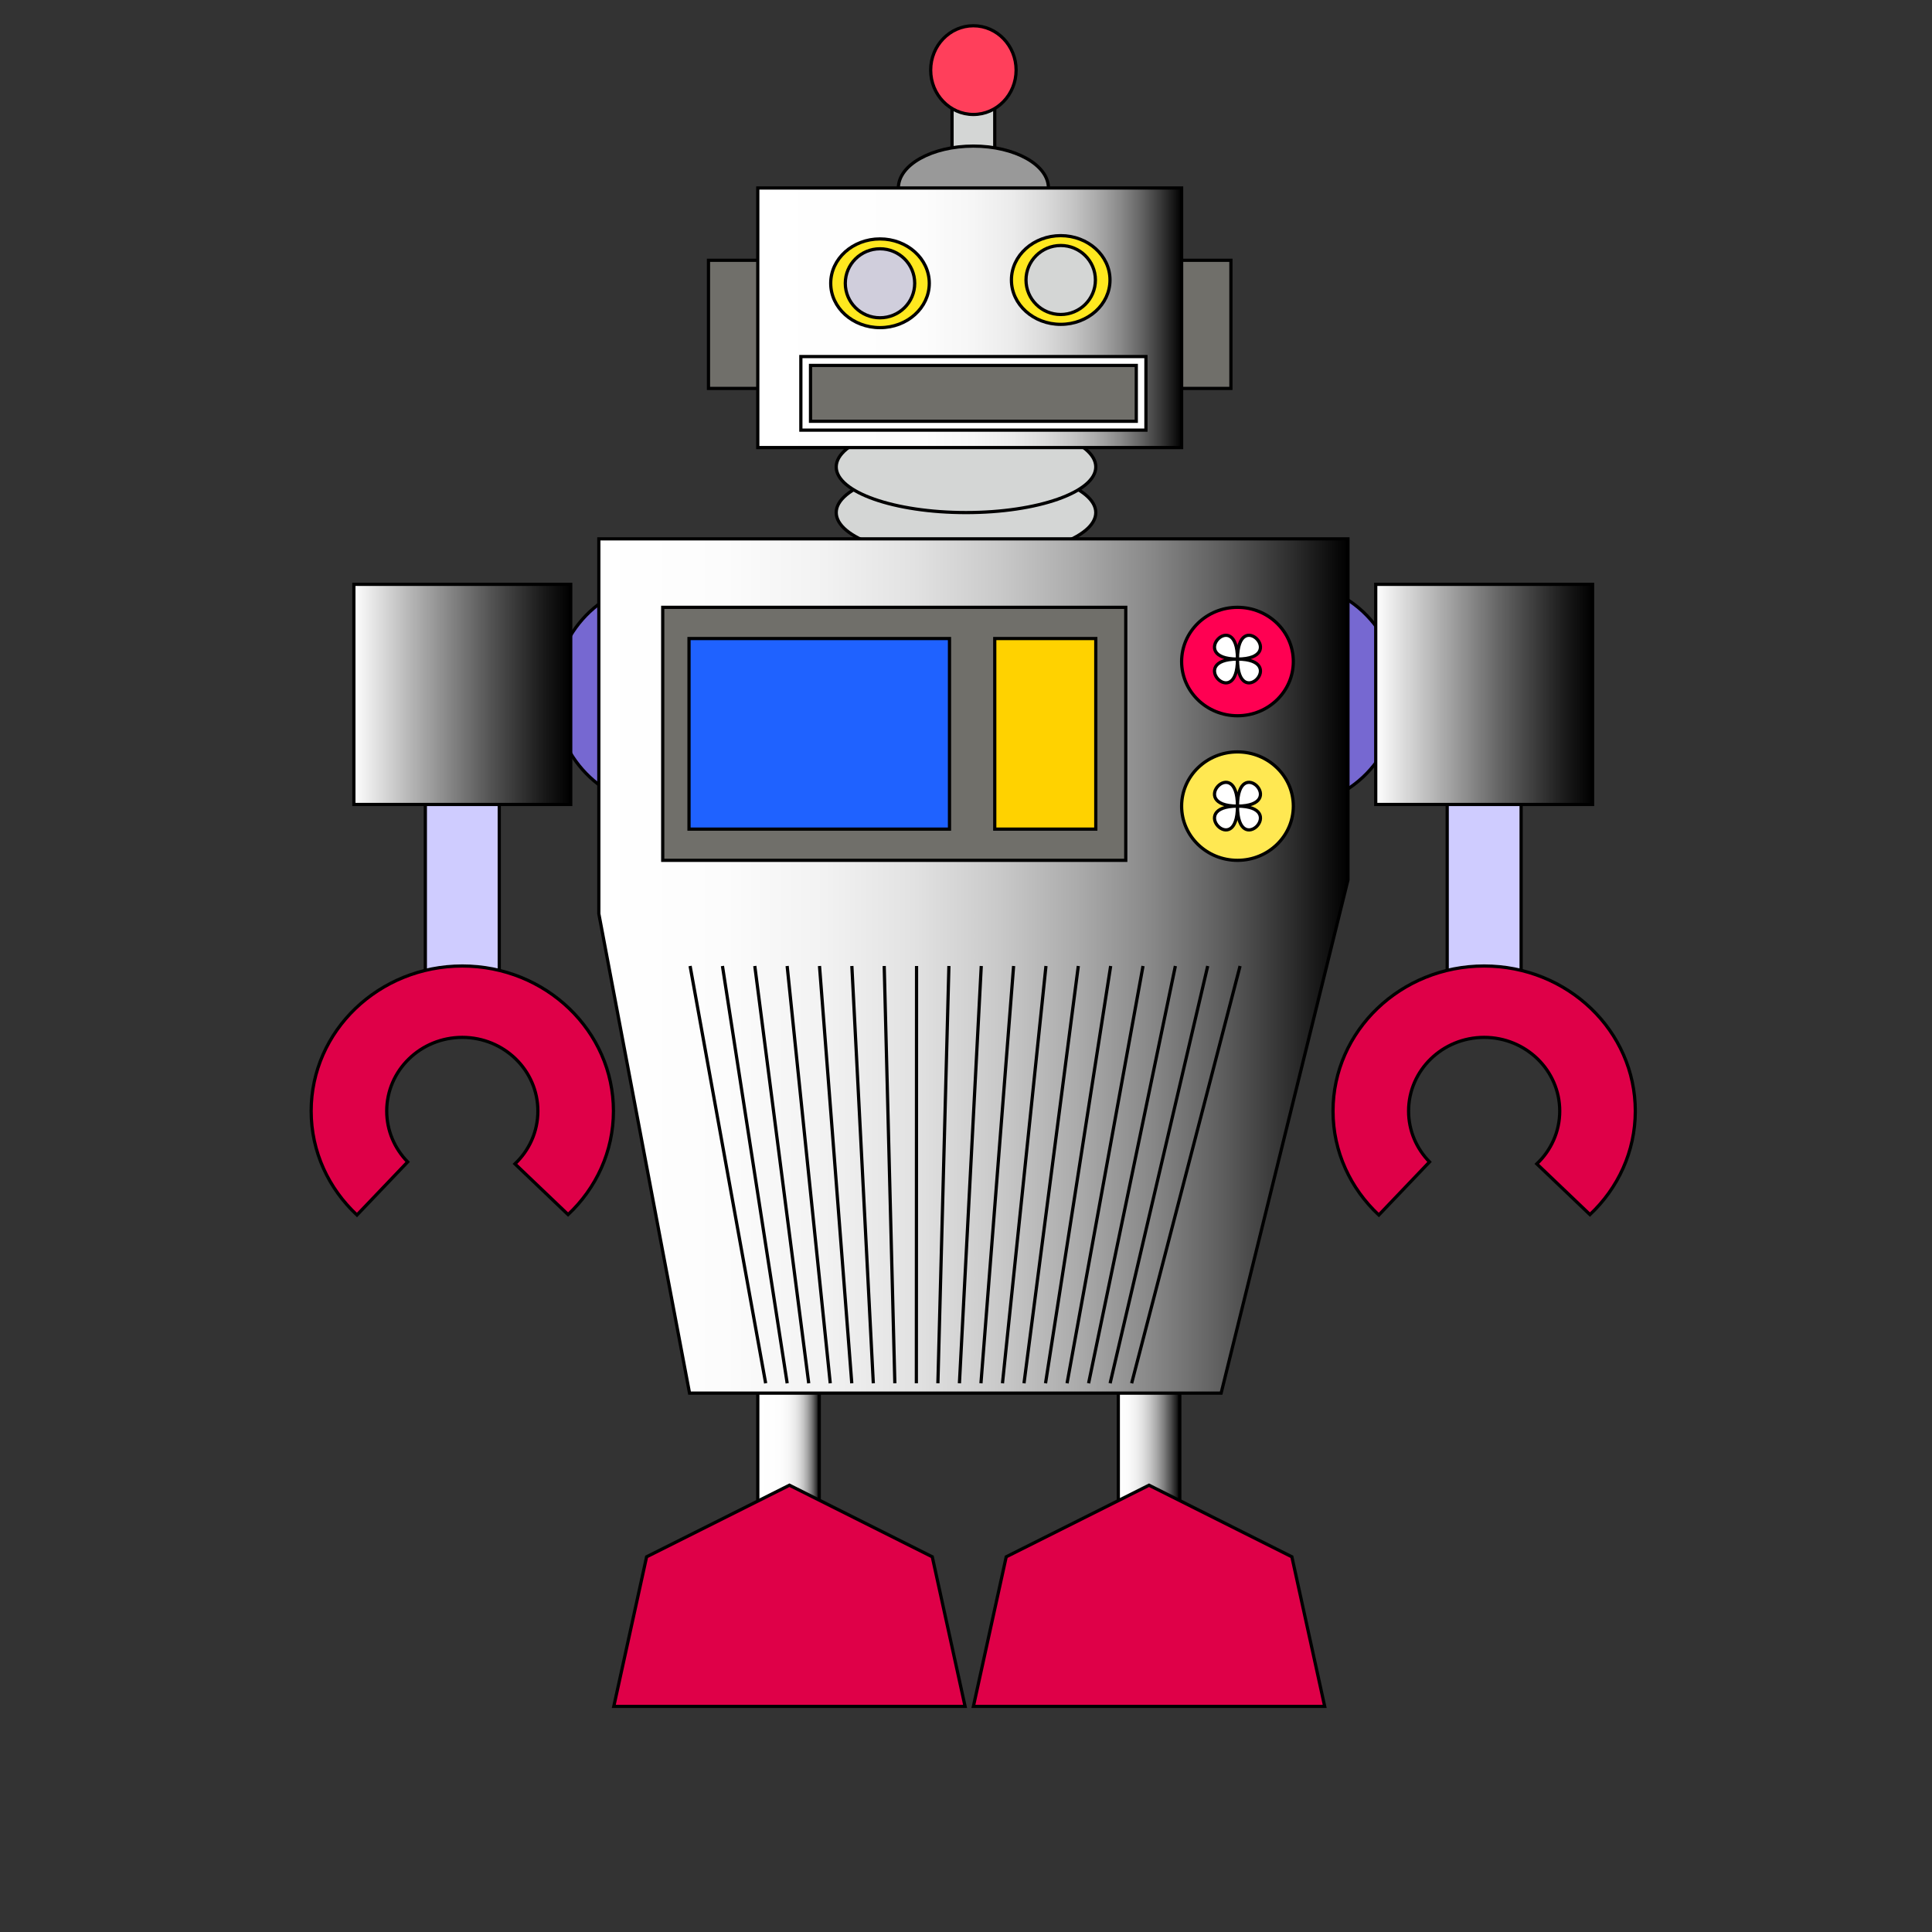
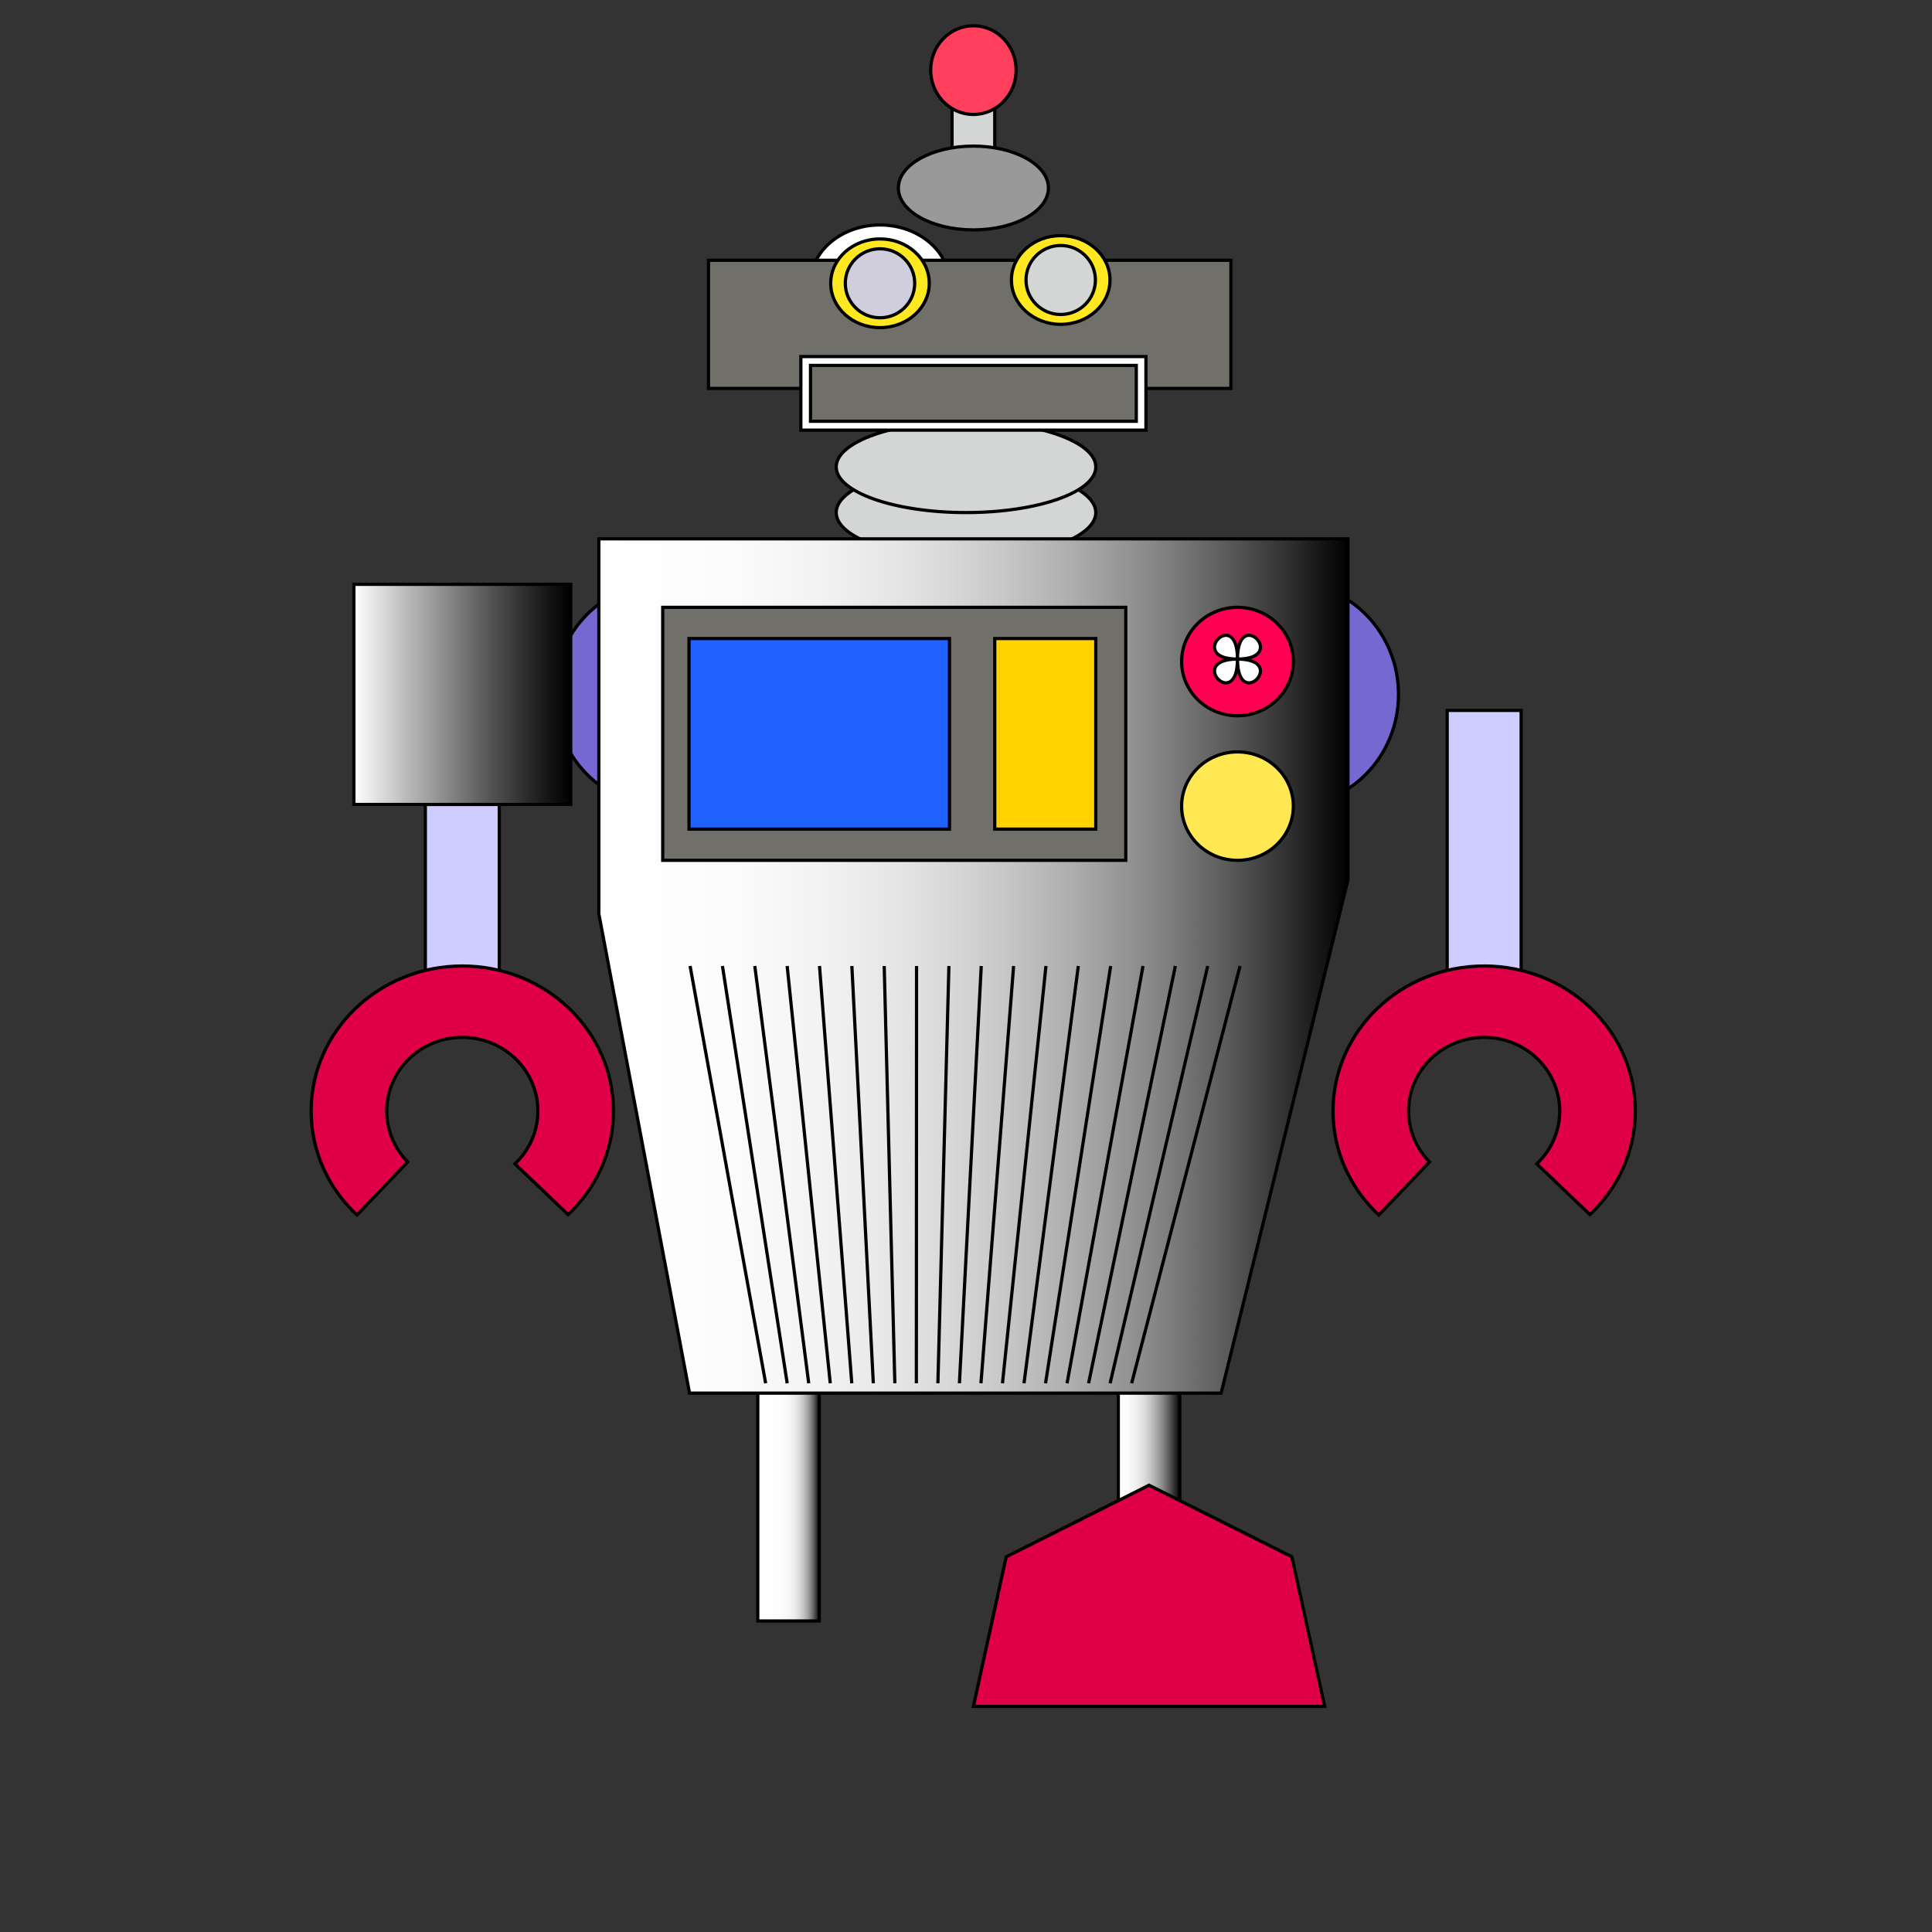
<svg xmlns="http://www.w3.org/2000/svg" version="1.1" id="Layer_1" x="0px" y="0px" width="600px" height="600px" viewBox="0 0 600 600" enable-background="new 0 0 600 600" xml:space="preserve">
  <rect x="0" y="0" width="600" height="600" fill="#333333" stroke="none" />
  <ellipse fill="#FFFFFF" stroke="#000000" cx="386.667" cy="204.684" rx="24.729" ry="23.214" />
  <ellipse fill="#D4D6D5" stroke="#000000" cx="300" cy="159.185" rx="40.306" ry="14.176" />
  <ellipse fill="#D4D6D5" stroke="#000000" cx="300" cy="145.008" rx="40.306" ry="14.176" />
  <rect x="449.439" y="220.628" fill="#CFCCFF" stroke="#000000" width="22.959" height="97.065" />
  <rect x="132.092" y="218.651" fill="#CFCCFF" stroke="#000000" width="22.959" height="97.066" />
  <ellipse fill="#7668D1" stroke="#000000" cx="400.638" cy="215.653" rx="33.674" ry="34.694" />
  <ellipse fill="#7668D1" stroke="#000000" cx="205.817" cy="215.653" rx="33.674" ry="34.694" />
  <linearGradient id="SVGID_1_" gradientUnits="userSpaceOnUse" x1="235.332" y1="449.326" x2="254.426" y2="449.326">
    <stop offset="0" style="stop-color:#FFFFFF" />
    <stop offset="0.373" style="stop-color:#FDFDFD" />
    <stop offset="0.507" style="stop-color:#F6F6F6" />
    <stop offset="0.603" style="stop-color:#EBEBEB" />
    <stop offset="0.68" style="stop-color:#DADADA" />
    <stop offset="0.746" style="stop-color:#C4C4C4" />
    <stop offset="0.805" style="stop-color:#A8A8A8" />
    <stop offset="0.858" style="stop-color:#888888" />
    <stop offset="0.907" style="stop-color:#626262" />
    <stop offset="0.952" style="stop-color:#373737" />
    <stop offset="0.993" style="stop-color:#090909" />
    <stop offset="1" style="stop-color:#000000" />
  </linearGradient>
  <rect x="235.332" y="395.244" fill="url(#SVGID_1_)" stroke="#000000" width="19.094" height="108.163" />
  <linearGradient id="SVGID_2_" gradientUnits="userSpaceOnUse" x1="347.299" y1="441.512" x2="366.393" y2="441.512">
    <stop offset="0" style="stop-color:#FFFFFF" />
    <stop offset="0.152" style="stop-color:#FCFCFC" />
    <stop offset="0.281" style="stop-color:#F1F1F1" />
    <stop offset="0.402" style="stop-color:#E0E0E0" />
    <stop offset="0.517" style="stop-color:#C7C7C7" />
    <stop offset="0.63" style="stop-color:#A7A7A7" />
    <stop offset="0.739" style="stop-color:#808080" />
    <stop offset="0.847" style="stop-color:#515151" />
    <stop offset="0.95" style="stop-color:#1C1C1C" />
    <stop offset="1" style="stop-color:#000000" />
  </linearGradient>
  <rect x="347.299" y="387.431" fill="url(#SVGID_2_)" stroke="#000000" width="19.094" height="108.163" />
  <rect x="295.664" y="22.97" fill="#D4D6D5" stroke="#000000" width="13.266" height="33.673" />
  <ellipse fill="#999999" stroke="#000000" cx="302.297" cy="58.383" rx="23.299" ry="13.01" />
  <ellipse fill="#FFFFFF" stroke="#000000" cx="273.292" cy="87.975" rx="21.581" ry="18.112" />
  <rect x="220.026" y="80.832" fill="#706F6A" stroke="#000000" width="162.246" height="39.796" />
  <linearGradient id="SVGID_3_" gradientUnits="userSpaceOnUse" x1="235.332" y1="98.689" x2="366.965" y2="98.689">
    <stop offset="0" style="stop-color:#FFFFFF" />
    <stop offset="0.373" style="stop-color:#FDFDFD" />
    <stop offset="0.507" style="stop-color:#F6F6F6" />
    <stop offset="0.603" style="stop-color:#EBEBEB" />
    <stop offset="0.68" style="stop-color:#DADADA" />
    <stop offset="0.746" style="stop-color:#C4C4C4" />
    <stop offset="0.805" style="stop-color:#A8A8A8" />
    <stop offset="0.858" style="stop-color:#888888" />
    <stop offset="0.907" style="stop-color:#626262" />
    <stop offset="0.952" style="stop-color:#373737" />
    <stop offset="0.993" style="stop-color:#090909" />
    <stop offset="1" style="stop-color:#000000" />
  </linearGradient>
-   <rect x="235.332" y="58.383" fill="url(#SVGID_3_)" stroke="#000000" width="131.633" height="80.612" />
  <ellipse fill="#FFE81F" stroke="#000000" cx="273.292" cy="87.975" rx="15.306" ry="13.775" />
  <ellipse fill="#FFE81F" stroke="#000000" cx="329.414" cy="86.955" rx="15.307" ry="13.775" />
  <rect x="248.713" y="110.733" fill="#FFFFFF" stroke="#000000" width="107.167" height="22.85" />
  <rect x="251.711" y="113.485" fill="#706F6A" stroke="#000000" width="101.172" height="17.347" />
  <ellipse fill="#FF3F5B" stroke="#000000" cx="302.297" cy="21.775" rx="13.266" ry="13.775" />
  <ellipse fill="#D0CEDC" stroke="#000000" cx="273.292" cy="87.976" rx="10.778" ry="10.714" />
  <ellipse fill="#D4D6D5" stroke="#000000" cx="329.413" cy="86.955" rx="10.778" ry="10.714" />
  <linearGradient id="SVGID_4_" gradientUnits="userSpaceOnUse" x1="185.971" y1="300" x2="418.623" y2="300">
    <stop offset="0" style="stop-color:#FFFFFF" />
    <stop offset="0.17" style="stop-color:#FCFCFC" />
    <stop offset="0.302" style="stop-color:#F2F2F2" />
    <stop offset="0.42" style="stop-color:#E2E2E2" />
    <stop offset="0.531" style="stop-color:#CACACA" />
    <stop offset="0.636" style="stop-color:#ACACAC" />
    <stop offset="0.738" style="stop-color:#888888" />
    <stop offset="0.836" style="stop-color:#5C5C5C" />
    <stop offset="0.929" style="stop-color:#2B2B2B" />
    <stop offset="1" style="stop-color:#000000" />
  </linearGradient>
  <polygon fill="url(#SVGID_4_)" stroke="#000000" points="418.623,273.275 418.623,167.347 185.971,167.347 185.971,283.77   214.146,432.652 379.232,432.652 " />
  <linearGradient id="SVGID_5_" gradientUnits="userSpaceOnUse" x1="109.897" y1="215.653" x2="177.245" y2="215.653">
    <stop offset="0" style="stop-color:#FFFFFF" />
    <stop offset="0.263" style="stop-color:#B5B5B5" />
    <stop offset="0.626" style="stop-color:#555555" />
    <stop offset="0.88" style="stop-color:#181818" />
    <stop offset="1" style="stop-color:#000000" />
  </linearGradient>
  <rect x="109.897" y="181.469" fill="url(#SVGID_5_)" stroke="#000000" width="67.347" height="68.367" />
  <linearGradient id="SVGID_6_" gradientUnits="userSpaceOnUse" x1="427.245" y1="215.653" x2="494.592" y2="215.653">
    <stop offset="0" style="stop-color:#FFFFFF" />
    <stop offset="0.149" style="stop-color:#D6D6D6" />
    <stop offset="0.573" style="stop-color:#646464" />
    <stop offset="0.865" style="stop-color:#1C1C1C" />
    <stop offset="1" style="stop-color:#000000" />
  </linearGradient>
-   <rect x="427.245" y="181.469" fill="url(#SVGID_6_)" stroke="#000000" width="67.347" height="68.367" />
  <ellipse fill="#FF0052" stroke="#000000" cx="384.31" cy="205.449" rx="17.347" ry="16.836" />
  <ellipse fill="#FFE852" stroke="#000000" cx="384.31" cy="250.347" rx="17.347" ry="16.836" />
  <rect x="205.816" y="188.612" fill="#706F6A" stroke="#000000" width="143.8" height="78.571" />
  <rect x="213.979" y="198.306" fill="#1F62FF" stroke="#000000" width="80.894" height="59.184" />
  <rect x="308.93" y="198.306" fill="#FFD200" stroke="#000000" width="31.377" height="59.184" />
-   <polygon fill="#DF0048" stroke="#000000" points="299.716,529.938 289.525,483.479 245.166,461.249 200.808,483.479   190.617,529.938 " />
  <polygon fill="#DF0048" stroke="#000000" points="411.396,529.938 401.205,483.479 356.846,461.249 312.488,483.479   302.297,529.938 " />
  <ellipse fill="#B8B7B5" stroke="#000000" cx="-108.469" cy="-192" rx="79.592" ry="75" />
  <path fill="#FFFFFF" stroke="#000000" d="M384.311,204.684C384.311,221.309,400.371,204.684,384.311,204.684  C368.249,204.684,384.311,221.309,384.311,204.684C384.311,188.059,368.249,204.684,384.311,204.684  C400.371,204.684,384.311,188.059,384.311,204.684z" />
-   <path fill="#FFFFFF" stroke="#000000" d="M384.311,250.347C384.311,266.972,400.371,250.347,384.311,250.347  C368.249,250.347,384.311,266.972,384.311,250.347C384.311,233.722,368.249,250.347,384.311,250.347  C400.371,250.347,384.311,233.722,384.311,250.347z" />
  <ellipse fill="#B8B7B5" stroke="#000000" cx="91.531" cy="-207.102" rx="0" ry="4.796" />
  <path fill="#DF0048" stroke="#000000" d="M428.207,377.333l15.745-16.492c-4.025-4.107-6.503-9.668-6.503-15.797  c0-12.635,10.508-22.878,23.47-22.878c12.961,0,23.469,10.243,23.469,22.878c0,6.436-2.73,12.247-7.119,16.404l16.504,15.755  c8.689-8.175,14.086-19.56,14.086-32.159c0-24.877-21.016-45.044-46.939-45.044s-46.938,20.167-46.938,45.044  C413.98,357.711,419.437,369.149,428.207,377.333z" />
  <path fill="#DF0048" stroke="#000000" d="M110.859,377.333l15.745-16.492c-4.025-4.107-6.503-9.668-6.503-15.797  c0-12.635,10.508-22.878,23.47-22.878c12.961,0,23.469,10.243,23.469,22.878c0,6.436-2.73,12.247-7.119,16.404l16.504,15.755  c8.689-8.175,14.086-19.56,14.086-32.159c0-24.877-21.016-45.044-46.939-45.044s-46.938,20.167-46.938,45.044  C96.632,357.711,102.088,369.149,110.859,377.333z" />
  <line fill="#9F0050" stroke="#FFFFFF" x1="-186.834" y1="108.1" x2="-155.202" y2="226.595" />
  <line stroke="#FFFFFF" x1="-244.288" y1="99.938" x2="-212.656" y2="218.432" />
  <g>
    <line fill="none" stroke="#000000" x1="214.316" y1="300" x2="237.786" y2="429.592" />
    <line fill="none" stroke="#000000" x1="224.363" y1="300" x2="244.471" y2="429.592" />
    <line fill="none" stroke="#000000" x1="234.41" y1="300" x2="251.157" y2="429.592" />
    <line fill="none" stroke="#000000" x1="244.458" y1="300" x2="257.843" y2="429.592" />
    <line fill="none" stroke="#000000" x1="254.504" y1="300" x2="264.529" y2="429.592" />
    <line fill="none" stroke="#000000" x1="264.551" y1="300" x2="271.214" y2="429.592" />
    <line fill="none" stroke="#000000" x1="274.598" y1="300" x2="277.9" y2="429.592" />
    <line fill="none" stroke="#000000" x1="284.645" y1="300" x2="284.585" y2="429.592" />
    <line fill="none" stroke="#000000" x1="294.692" y1="300" x2="291.271" y2="429.592" />
    <line fill="none" stroke="#000000" x1="304.739" y1="300" x2="297.958" y2="429.592" />
    <line fill="none" stroke="#000000" x1="314.786" y1="300" x2="304.644" y2="429.592" />
    <line fill="none" stroke="#000000" x1="324.833" y1="300" x2="311.329" y2="429.592" />
    <line fill="none" stroke="#000000" x1="334.88" y1="300" x2="318.015" y2="429.592" />
    <line fill="none" stroke="#000000" x1="344.927" y1="300" x2="324.7" y2="429.592" />
    <line fill="none" stroke="#000000" x1="354.974" y1="300" x2="331.386" y2="429.592" />
    <line fill="none" stroke="#000000" x1="365.022" y1="300" x2="338.071" y2="429.592" />
    <line fill="none" stroke="#000000" x1="375.069" y1="300" x2="344.757" y2="429.592" />
    <line fill="none" stroke="#000000" x1="385.116" y1="300" x2="351.442" y2="429.592" />
  </g>
</svg>